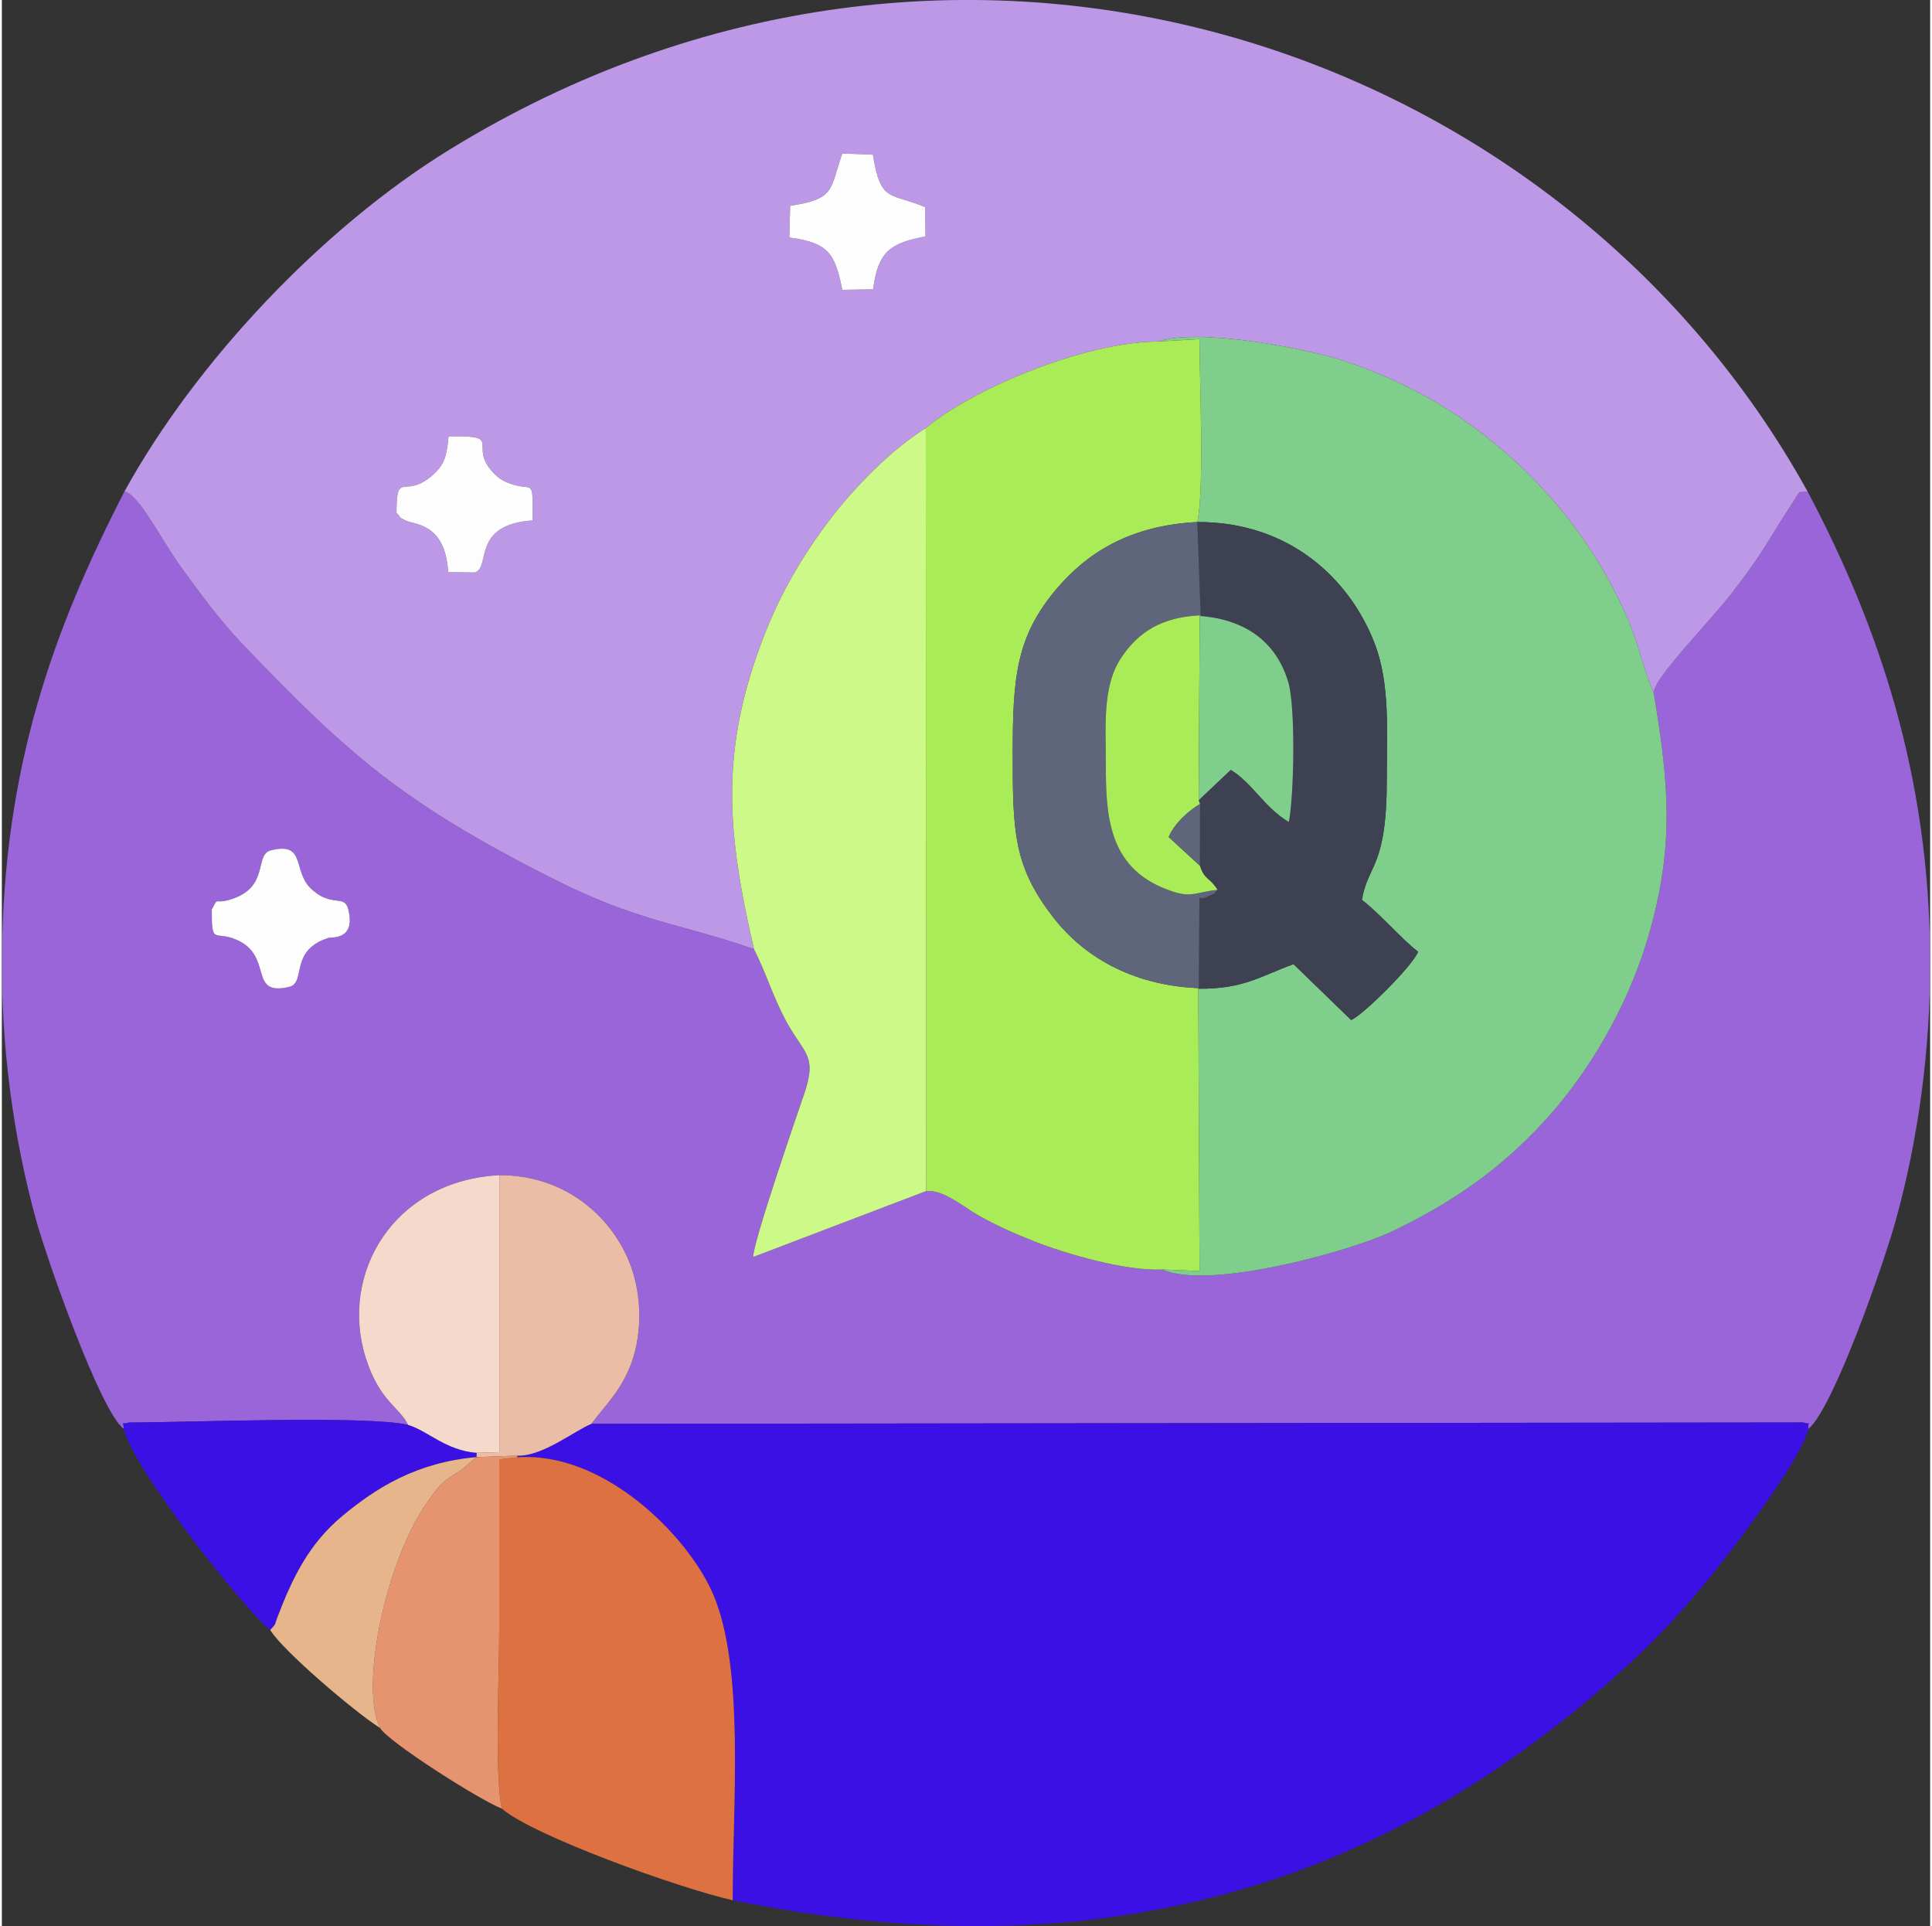
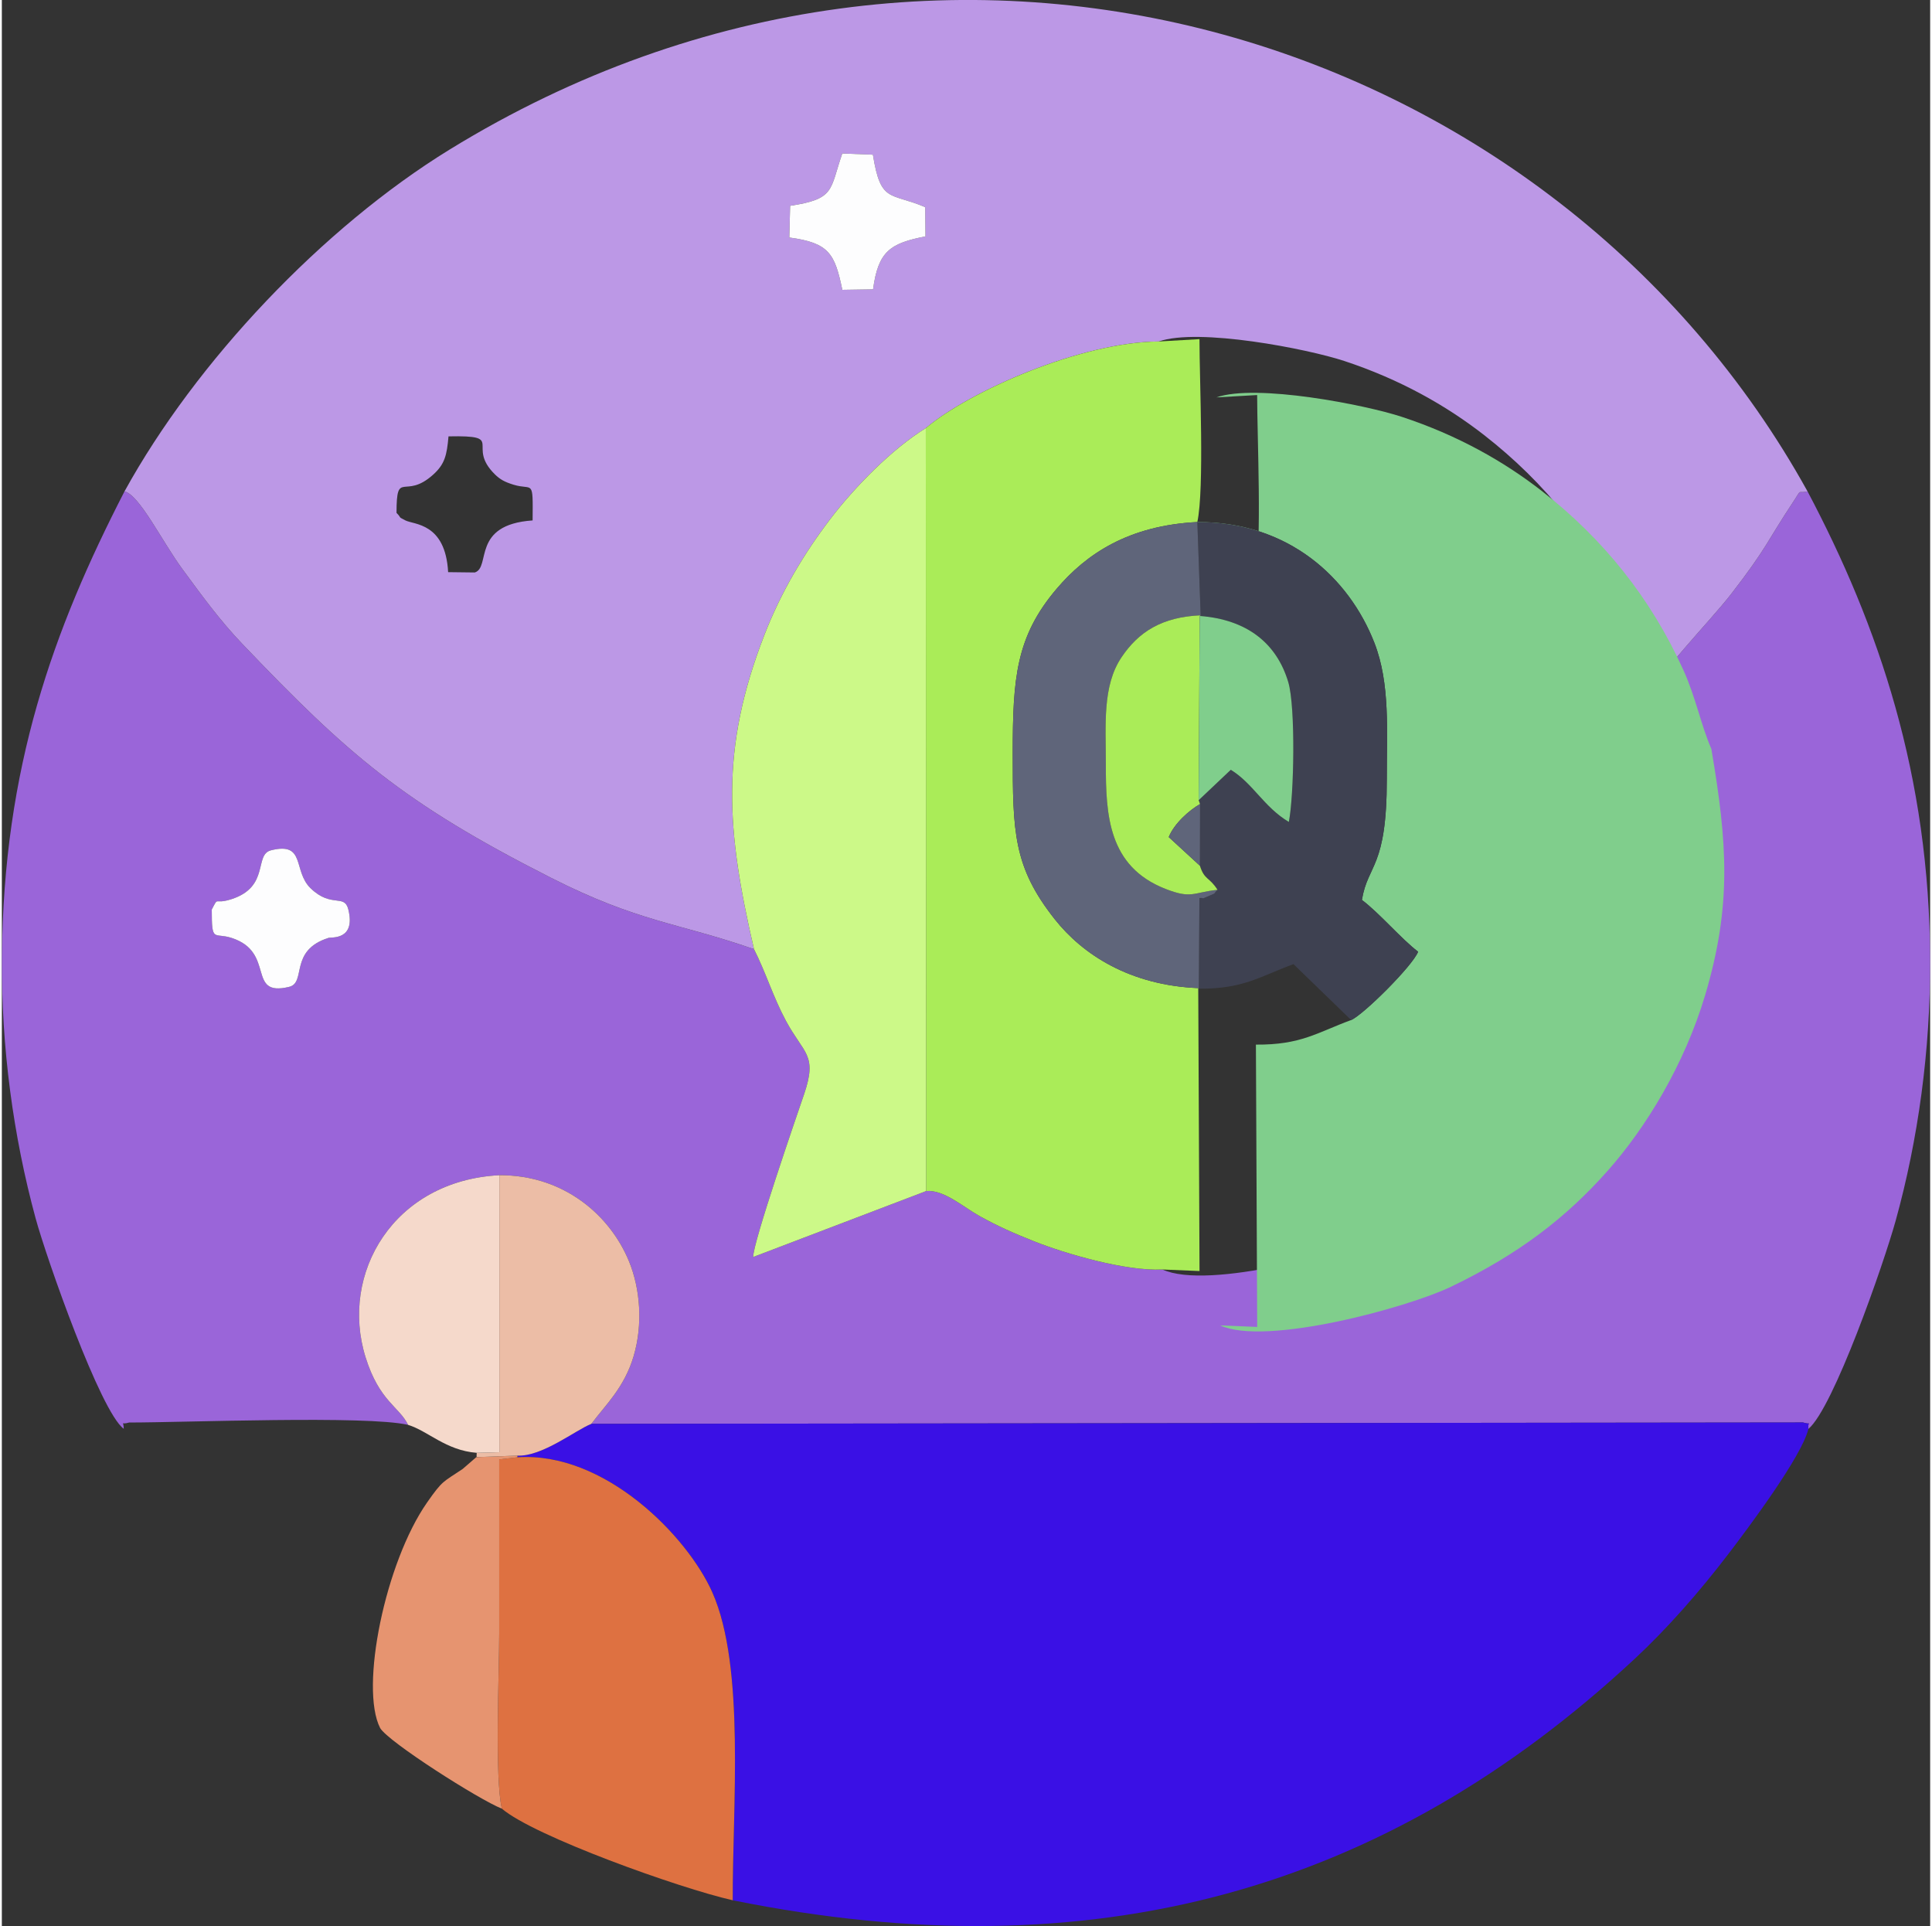
<svg xmlns="http://www.w3.org/2000/svg" xml:space="preserve" width="314px" height="313px" version="1.1" style="shape-rendering:geometricPrecision; text-rendering:geometricPrecision; image-rendering:optimizeQuality; fill-rule:evenodd; clip-rule:evenodd" viewBox="0 0 36.018 35.972">
  <rect x="0" y="0" width="36.018" height="35.972" fill="#333333" stroke="none" />
  <defs>
    <style type="text/css">
   
    .fil2 {fill:#3A10E5}
    .fil7 {fill:#3E4151}
    .fil8 {fill:#5F657A}
    .fil3 {fill:#80CE8C}
    .fil0 {fill:#9A65D9}
    .fil4 {fill:#AAEC58}
    .fil1 {fill:#BC98E6}
    .fil5 {fill:#CCF988}
    .fil6 {fill:#DE7141}
    .fil9 {fill:#E69470}
    .fil12 {fill:#E6B58B}
    .fil10 {fill:#ECBDA6}
    .fil11 {fill:#F5D9CB}
    .fil13 {fill:#FDFDFE}
   
  </style>
  </defs>
  <g id="Layer_x0020_1">
    <g id="_1793891085504">
      <path class="fil0" d="M3.921 16.987c0.137,-0.26 0.028,-0.084 0.367,-0.193 0.722,-0.232 0.419,-0.833 0.739,-0.913 0.655,-0.164 0.404,0.382 0.739,0.708 0.39,0.378 0.633,0.097 0.706,0.398 0.141,0.577 -0.317,0.513 -0.369,0.529 -0.745,0.235 -0.409,0.836 -0.736,0.915 -0.807,0.195 -0.244,-0.646 -1.076,-0.914 -0.333,-0.107 -0.37,0.101 -0.37,-0.53zm-1.644 9.698c-0.003,-0.169 -0.066,-0.066 0.1,-0.117 1.043,0 4.436,-0.136 5.211,0.044 -0.164,-0.34 -0.537,-0.439 -0.794,-1.263 -0.488,-1.564 0.523,-3.298 2.499,-3.4 1.214,-0.005 2.069,0.756 2.419,1.603 0.215,0.52 0.263,1.188 0.089,1.776 -0.175,0.59 -0.522,0.906 -0.79,1.265l22.631 -0.026c0.183,0.056 0.082,-0.048 0.101,0.121 0.465,-0.382 1.407,-3.082 1.631,-3.89 0.42,-1.517 0.649,-3.176 0.644,-4.859 -0.01,-3.453 -0.959,-6.246 -2.29,-8.761 -0.212,0.047 -0.089,-0.074 -0.279,0.212 -0.472,0.712 -0.478,0.838 -1.147,1.703 -0.394,0.511 -1.464,1.593 -1.448,1.85 0.298,1.756 0.384,2.917 -0.115,4.596 -0.389,1.306 -1.111,2.483 -1.824,3.286 -0.768,0.866 -1.648,1.55 -2.928,2.165 -0.789,0.38 -3.449,1.114 -4.309,0.72 -0.688,0.035 -1.813,-0.295 -2.393,-0.525 -0.387,-0.153 -0.683,-0.285 -1.017,-0.47 -0.304,-0.167 -0.674,-0.502 -1.003,-0.47l-3.23 1.231c-0.015,-0.241 0.82,-2.661 0.951,-3.043 0.251,-0.739 -0.004,-0.743 -0.341,-1.369 -0.241,-0.449 -0.373,-0.898 -0.596,-1.337 -1.443,-0.501 -2.155,-0.502 -3.8,-1.337 -2.763,-1.401 -3.794,-2.308 -5.761,-4.368 -0.42,-0.44 -0.752,-0.898 -1.119,-1.398 -0.381,-0.52 -0.801,-1.385 -1.078,-1.446 -1.333,2.589 -2.26,5.16 -2.29,8.693 -0.015,1.684 0.215,3.358 0.629,4.88 0.205,0.755 1.215,3.623 1.647,3.934z" />
      <path class="fil1" d="M7.372 9.579c0,-0.825 0.148,-0.233 0.682,-0.712 0.221,-0.198 0.258,-0.366 0.289,-0.717 1.088,-0.022 0.316,0.169 0.868,0.711 0.096,0.093 0.177,0.139 0.344,0.191 0.369,0.114 0.366,-0.13 0.359,0.668 -1.151,0.078 -0.773,0.876 -1.08,0.972l-0.498 -0.006c-0.05,-0.924 -0.639,-0.885 -0.797,-0.966 -0.156,-0.08 -0.059,-0.033 -0.167,-0.141zm7.352 -5.735c0.845,-0.129 0.737,-0.292 0.974,-0.977l0.572 0.022c0.146,0.911 0.32,0.7 0.977,0.98l0.005 0.546c-0.658,0.129 -0.883,0.275 -0.979,0.989l-0.574 0.009c-0.14,-0.673 -0.246,-0.878 -0.99,-0.977l0.015 -0.592zm-12.433 5.334c0.277,0.061 0.697,0.926 1.078,1.446 0.367,0.5 0.699,0.958 1.119,1.398 1.967,2.06 2.998,2.967 5.761,4.368 1.645,0.835 2.357,0.836 3.8,1.337 -0.514,-2.219 -0.639,-3.726 0.194,-5.868 0.312,-0.803 0.736,-1.516 1.23,-2.164 0.441,-0.58 1.146,-1.307 1.785,-1.699 0.816,-0.692 2.907,-1.609 4.35,-1.618 0.744,-0.261 2.78,0.138 3.464,0.363 1.043,0.344 1.905,0.832 2.615,1.385 1.139,0.888 2.032,1.991 2.643,3.341 0.234,0.515 0.328,1.027 0.524,1.476 -0.016,-0.257 1.054,-1.339 1.448,-1.85 0.669,-0.865 0.675,-0.991 1.147,-1.703 0.19,-0.286 0.067,-0.165 0.279,-0.212 -4.683,-8.458 -15.959,-12.165 -25.362,-6.386 -2.374,1.459 -4.741,3.962 -6.075,6.386z" />
      <path class="fil2" d="M9.63 27.186l0 0.032c1.626,-0.113 3.175,1.47 3.642,2.525 0.618,1.394 0.373,4.016 0.38,5.748 6.742,1.361 12.187,-0.172 16.852,-4.514 0.604,-0.563 1.2,-1.239 1.762,-1.976 0.333,-0.437 1.357,-1.798 1.477,-2.313 -0.019,-0.169 0.082,-0.065 -0.101,-0.121l-22.631 0.026c-0.29,0.114 -0.921,0.616 -1.381,0.593z" />
-       <path class="fil3" d="M22.33 9.75c1.707,-0.006 2.834,1.044 3.307,2.255 0.299,0.765 0.23,1.664 0.232,2.535 0.002,1.681 -0.353,1.588 -0.465,2.268 0.329,0.247 0.728,0.721 1.05,0.967 -0.102,0.264 -1.023,1.178 -1.251,1.276l-1.077 -1.044c-0.636,0.234 -0.937,0.466 -1.779,0.459l0.024 5.273 -0.693 -0.029c0.86,0.394 3.52,-0.34 4.309,-0.72 1.28,-0.615 2.16,-1.299 2.928,-2.165 0.713,-0.803 1.435,-1.98 1.824,-3.286 0.499,-1.679 0.413,-2.84 0.115,-4.596 -0.196,-0.449 -0.29,-0.961 -0.524,-1.476 -0.611,-1.35 -1.504,-2.453 -2.643,-3.341 -0.71,-0.553 -1.572,-1.041 -2.615,-1.385 -0.684,-0.225 -2.72,-0.624 -3.464,-0.363l0.762 -0.044c0,0.783 0.094,2.791 -0.04,3.416z" />
+       <path class="fil3" d="M22.33 9.75c1.707,-0.006 2.834,1.044 3.307,2.255 0.299,0.765 0.23,1.664 0.232,2.535 0.002,1.681 -0.353,1.588 -0.465,2.268 0.329,0.247 0.728,0.721 1.05,0.967 -0.102,0.264 -1.023,1.178 -1.251,1.276c-0.636,0.234 -0.937,0.466 -1.779,0.459l0.024 5.273 -0.693 -0.029c0.86,0.394 3.52,-0.34 4.309,-0.72 1.28,-0.615 2.16,-1.299 2.928,-2.165 0.713,-0.803 1.435,-1.98 1.824,-3.286 0.499,-1.679 0.413,-2.84 0.115,-4.596 -0.196,-0.449 -0.29,-0.961 -0.524,-1.476 -0.611,-1.35 -1.504,-2.453 -2.643,-3.341 -0.71,-0.553 -1.572,-1.041 -2.615,-1.385 -0.684,-0.225 -2.72,-0.624 -3.464,-0.363l0.762 -0.044c0,0.783 0.094,2.791 -0.04,3.416z" />
      <path class="fil4" d="M17.258 7.996l0.007 14.249c0.329,-0.032 0.699,0.303 1.003,0.47 0.334,0.185 0.63,0.317 1.017,0.47 0.58,0.23 1.705,0.56 2.393,0.525l0.693 0.029 -0.024 -5.273 0.011 -0.011c-1.285,-0.05 -2.17,-0.626 -2.693,-1.289 -0.772,-0.977 -0.783,-1.626 -0.783,-3.101 0,-1.403 0.062,-2.175 0.818,-3.066 0.557,-0.656 1.347,-1.184 2.63,-1.249 0.134,-0.625 0.04,-2.633 0.04,-3.416l-0.762 0.044c-1.443,0.009 -3.534,0.926 -4.35,1.618z" />
      <path class="fil5" d="M14.049 17.727c0.223,0.439 0.355,0.888 0.596,1.337 0.337,0.626 0.592,0.63 0.341,1.369 -0.131,0.382 -0.966,2.802 -0.951,3.043l3.23 -1.231 -0.007 -14.249c-0.639,0.392 -1.344,1.119 -1.785,1.699 -0.494,0.648 -0.918,1.361 -1.23,2.164 -0.833,2.142 -0.708,3.649 -0.194,5.868z" />
      <path class="fil6" d="M9.34 33.78c0.595,0.511 3.311,1.485 4.312,1.711 -0.007,-1.732 0.238,-4.354 -0.38,-5.748 -0.467,-1.055 -2.016,-2.638 -3.642,-2.525l-0.34 0.039c0,1.085 0,2.17 0,3.256 0,0.712 -0.087,2.704 0.05,3.267z" />
      <path class="fil7" d="M22.392 11.492l-0.018 0.012c0.885,0.067 1.437,0.51 1.654,1.234 0.139,0.463 0.109,2.12 0.011,2.613 -0.466,-0.278 -0.668,-0.719 -1.084,-0.974l-0.6 0.568 0.026 0.072 -0.003 1.152c0.086,0.272 0.173,0.204 0.329,0.45 -0.103,0.101 0.009,0.04 -0.193,0.128 -0.126,0.055 -0.035,0.018 -0.145,0.025l-0.011 1.683 -0.011 0.011c0.842,0.007 1.143,-0.225 1.779,-0.459l1.077 1.044c0.228,-0.098 1.149,-1.012 1.251,-1.276 -0.322,-0.246 -0.721,-0.72 -1.05,-0.967 0.112,-0.68 0.467,-0.587 0.465,-2.268 -0.002,-0.871 0.067,-1.77 -0.232,-2.535 -0.473,-1.211 -1.6,-2.261 -3.307,-2.255l0.062 1.742z" />
      <path class="fil8" d="M22.358 18.455l0.011 -1.683c0.11,-0.007 0.019,0.03 0.145,-0.025 0.202,-0.088 0.09,-0.027 0.193,-0.128 -0.465,0.051 -0.486,0.173 -0.974,-0.018 -1.068,-0.419 -1.113,-1.38 -1.112,-2.333 0,-0.734 -0.067,-1.456 0.292,-1.991 0.321,-0.479 0.759,-0.754 1.479,-0.785l-0.062 -1.742c-1.283,0.065 -2.073,0.593 -2.63,1.249 -0.756,0.891 -0.818,1.663 -0.818,3.066 0,1.475 0.011,2.124 0.783,3.101 0.523,0.663 1.408,1.239 2.693,1.289z" />
-       <path class="fil2" d="M2.277 26.685c0.164,0.746 2.295,3.43 2.736,3.758 0.127,-0.142 0.068,-0.067 0.145,-0.267 0.277,-0.716 0.578,-1.343 1.203,-1.863 0.625,-0.521 1.386,-1.001 2.501,-1.098l0.083 -0.003c-0.1,-0.005 -0.075,0.021 -0.075,-0.078 -0.576,-0.044 -0.912,-0.41 -1.282,-0.522 -0.775,-0.18 -4.168,-0.044 -5.211,-0.044 -0.166,0.051 -0.103,-0.052 -0.1,0.117z" />
      <path class="fil9" d="M8.862 27.215l-0.254 0.22c-0.367,0.248 -0.37,0.204 -0.664,0.625 -0.783,1.12 -1.262,3.462 -0.878,4.214 0.15,0.258 1.855,1.343 2.274,1.506 -0.137,-0.563 -0.05,-2.555 -0.05,-3.267 0,-1.086 0,-2.171 0,-3.256l0.34 -0.039 0 -0.032 -0.685 0.026 -0.083 0.003z" />
      <path class="fil10" d="M8.87 27.134c0,0.099 -0.025,0.073 0.075,0.078l0.685 -0.026c0.46,0.023 1.091,-0.479 1.381,-0.593 0.268,-0.359 0.615,-0.675 0.79,-1.265 0.174,-0.588 0.126,-1.256 -0.089,-1.776 -0.35,-0.847 -1.205,-1.608 -2.419,-1.603l0 5.174 -0.423 0.011z" />
      <path class="fil11" d="M7.588 26.612c0.37,0.112 0.706,0.478 1.282,0.522l0.423 -0.011 0 -5.174c-1.976,0.102 -2.987,1.836 -2.499,3.4 0.257,0.824 0.63,0.923 0.794,1.263z" />
      <path class="fil4" d="M22.707 16.619c-0.156,-0.246 -0.243,-0.178 -0.329,-0.45l-0.582 -0.535c0.102,-0.253 0.381,-0.501 0.585,-0.617l-0.026 -0.072 0.019 -3.441 0.018 -0.012c-0.72,0.031 -1.158,0.306 -1.479,0.785 -0.359,0.535 -0.292,1.257 -0.292,1.991 -0.001,0.953 0.044,1.914 1.112,2.333 0.488,0.191 0.509,0.069 0.974,0.018z" />
-       <path class="fil12" d="M5.013 30.443c0.224,0.377 1.584,1.538 2.053,1.831 -0.384,-0.752 0.095,-3.094 0.878,-4.214 0.294,-0.421 0.297,-0.377 0.664,-0.625l0.254 -0.22c-1.115,0.097 -1.876,0.577 -2.501,1.098 -0.625,0.52 -0.926,1.147 -1.203,1.863 -0.077,0.2 -0.018,0.125 -0.145,0.267z" />
      <path class="fil3" d="M22.355 14.945l0.6 -0.568c0.416,0.255 0.618,0.696 1.084,0.974 0.098,-0.493 0.128,-2.15 -0.011,-2.613 -0.217,-0.724 -0.769,-1.167 -1.654,-1.234l-0.019 3.441z" />
      <path class="fil13" d="M3.921 16.987c0,0.631 0.037,0.423 0.37,0.53 0.832,0.268 0.269,1.109 1.076,0.914 0.327,-0.079 -0.009,-0.68 0.736,-0.915 0.052,-0.016 0.51,0.048 0.369,-0.529 -0.073,-0.301 -0.316,-0.02 -0.706,-0.398 -0.335,-0.326 -0.084,-0.872 -0.739,-0.708 -0.32,0.08 -0.017,0.681 -0.739,0.913 -0.339,0.109 -0.23,-0.067 -0.367,0.193z" />
      <path class="fil13" d="M14.724 3.844l-0.015 0.592c0.744,0.099 0.85,0.304 0.99,0.977l0.574 -0.009c0.096,-0.714 0.321,-0.86 0.979,-0.989l-0.005 -0.546c-0.657,-0.28 -0.831,-0.069 -0.977,-0.98l-0.572 -0.022c-0.237,0.685 -0.129,0.848 -0.974,0.977z" />
-       <path class="fil13" d="M7.372 9.579c0.108,0.108 0.011,0.061 0.167,0.141 0.158,0.081 0.747,0.042 0.797,0.966l0.498 0.006c0.307,-0.096 -0.071,-0.894 1.08,-0.972 0.007,-0.798 0.01,-0.554 -0.359,-0.668 -0.167,-0.052 -0.248,-0.098 -0.344,-0.191 -0.552,-0.542 0.22,-0.733 -0.868,-0.711 -0.031,0.351 -0.068,0.519 -0.289,0.717 -0.534,0.479 -0.682,-0.113 -0.682,0.712z" />
      <path class="fil8" d="M22.378 16.169l0.003 -1.152c-0.204,0.116 -0.483,0.364 -0.585,0.617l0.582 0.535z" />
    </g>
  </g>
</svg>